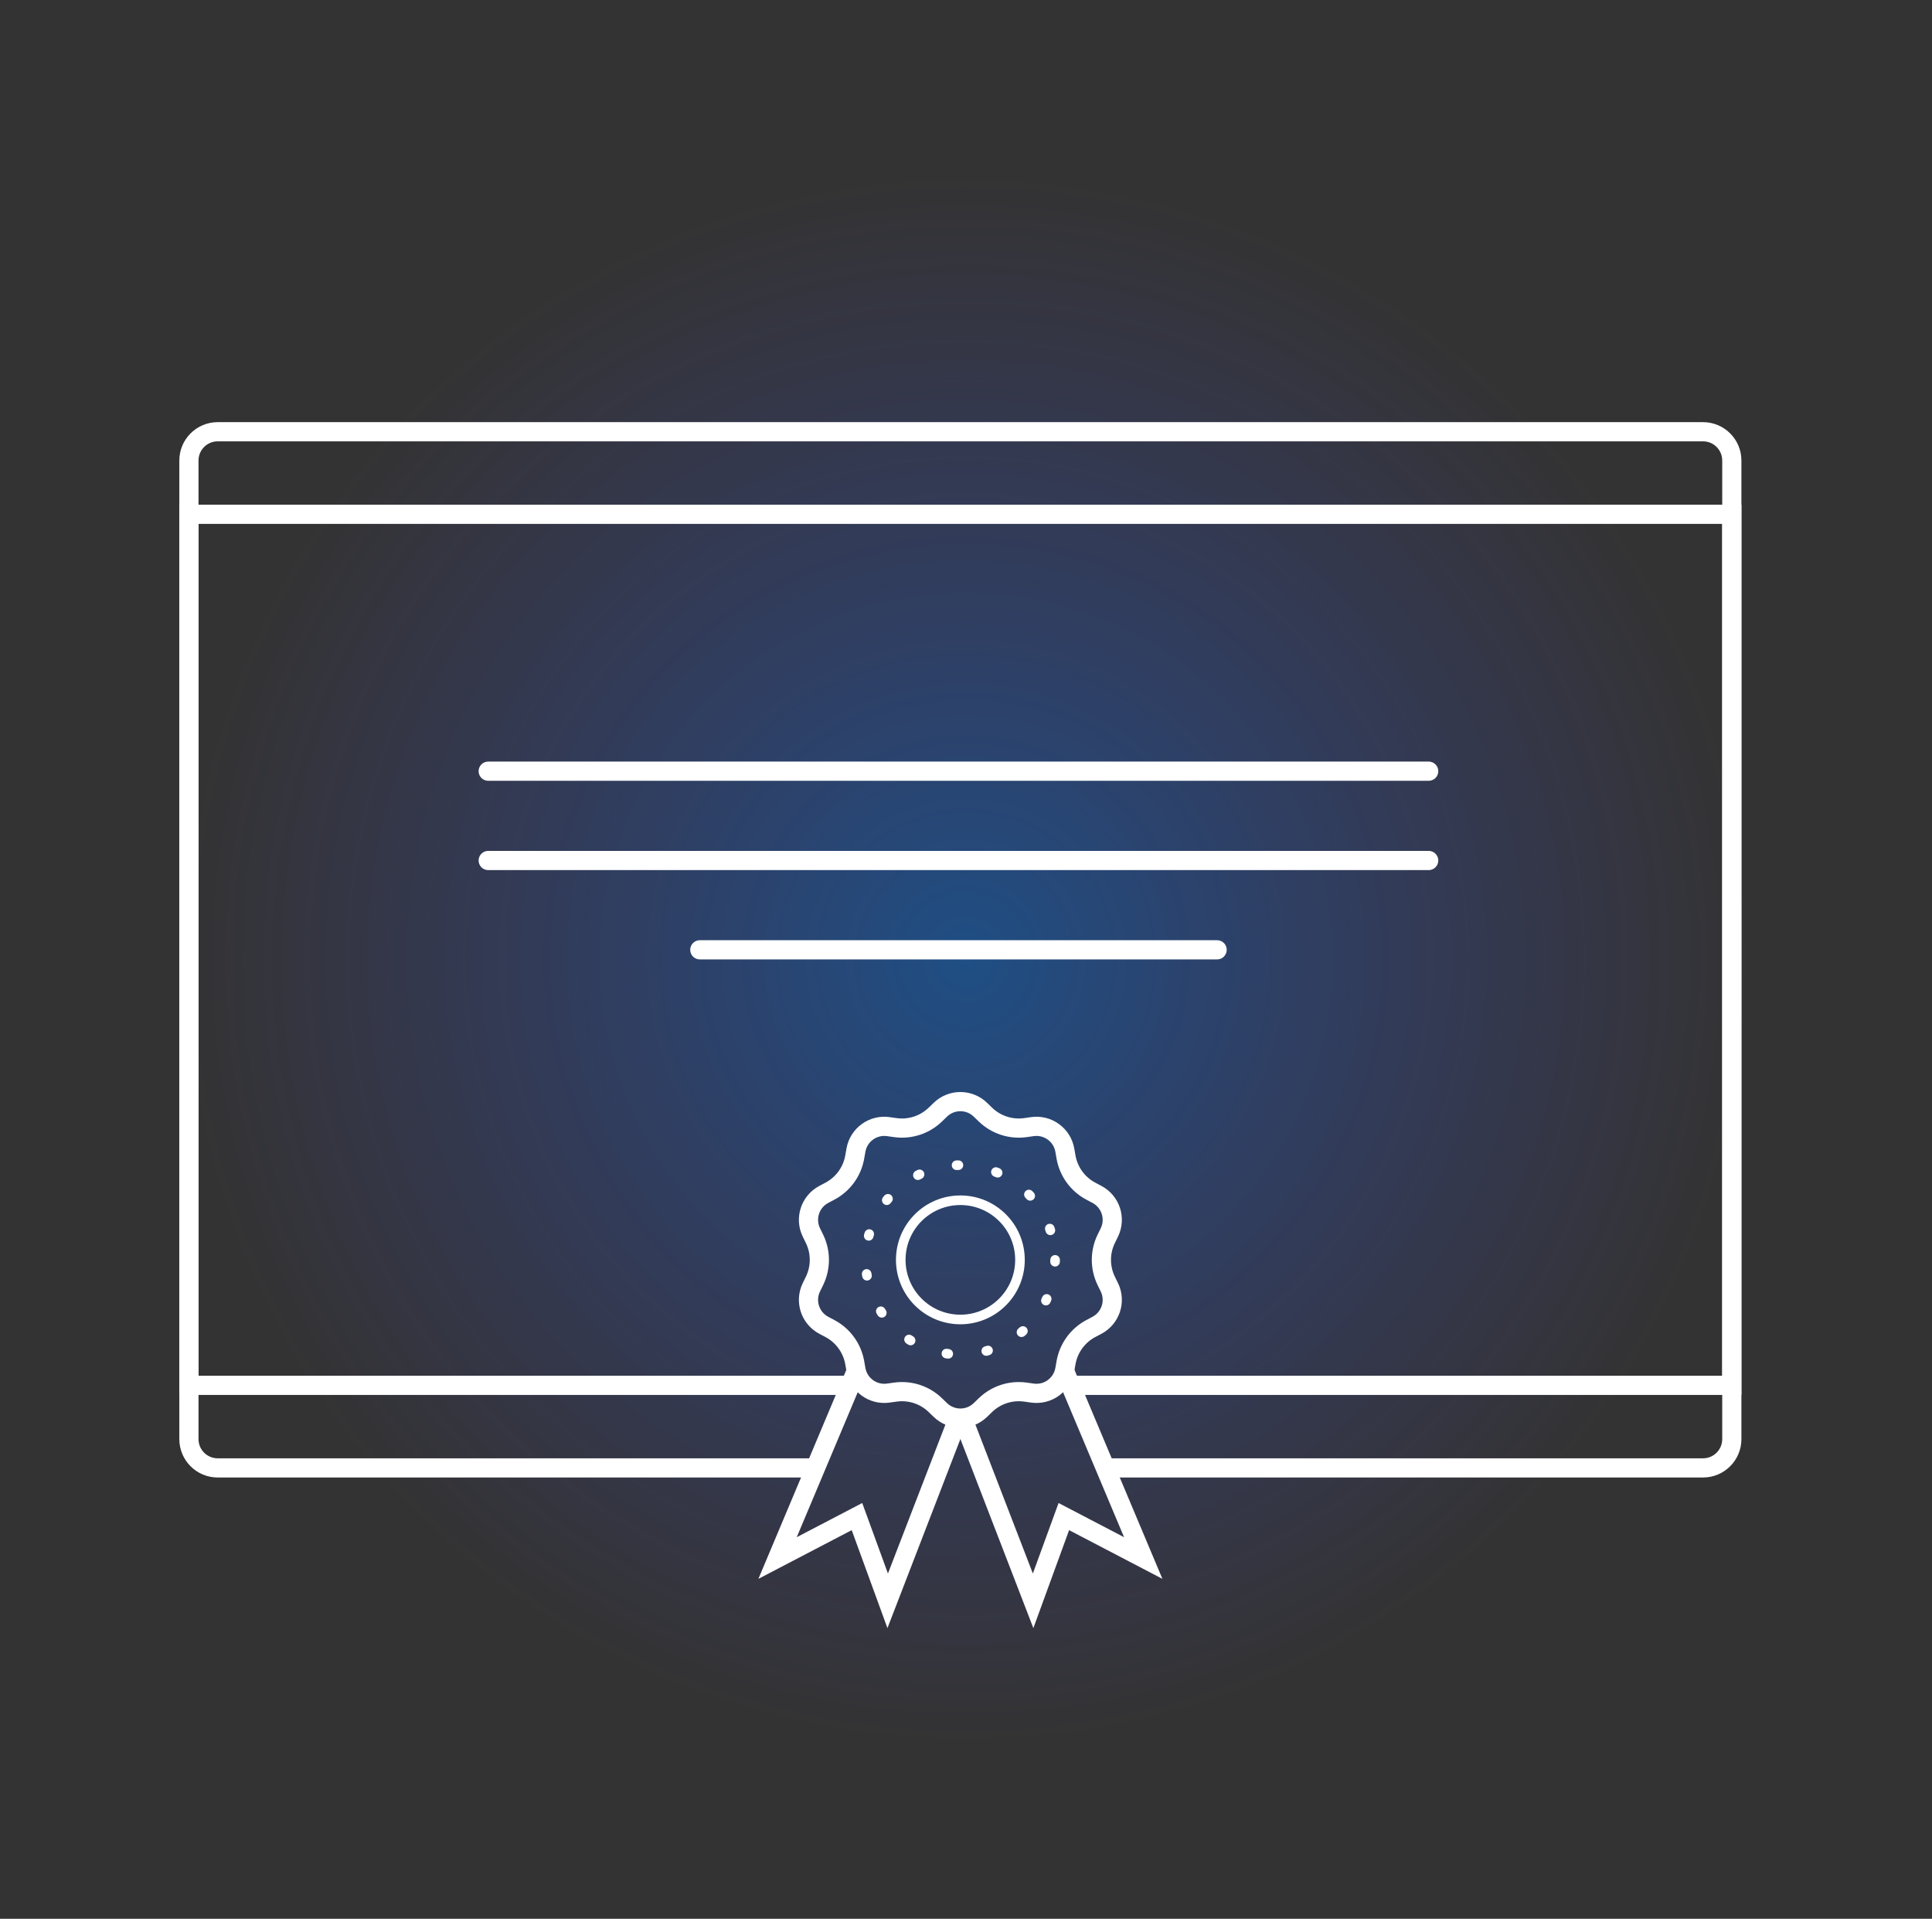
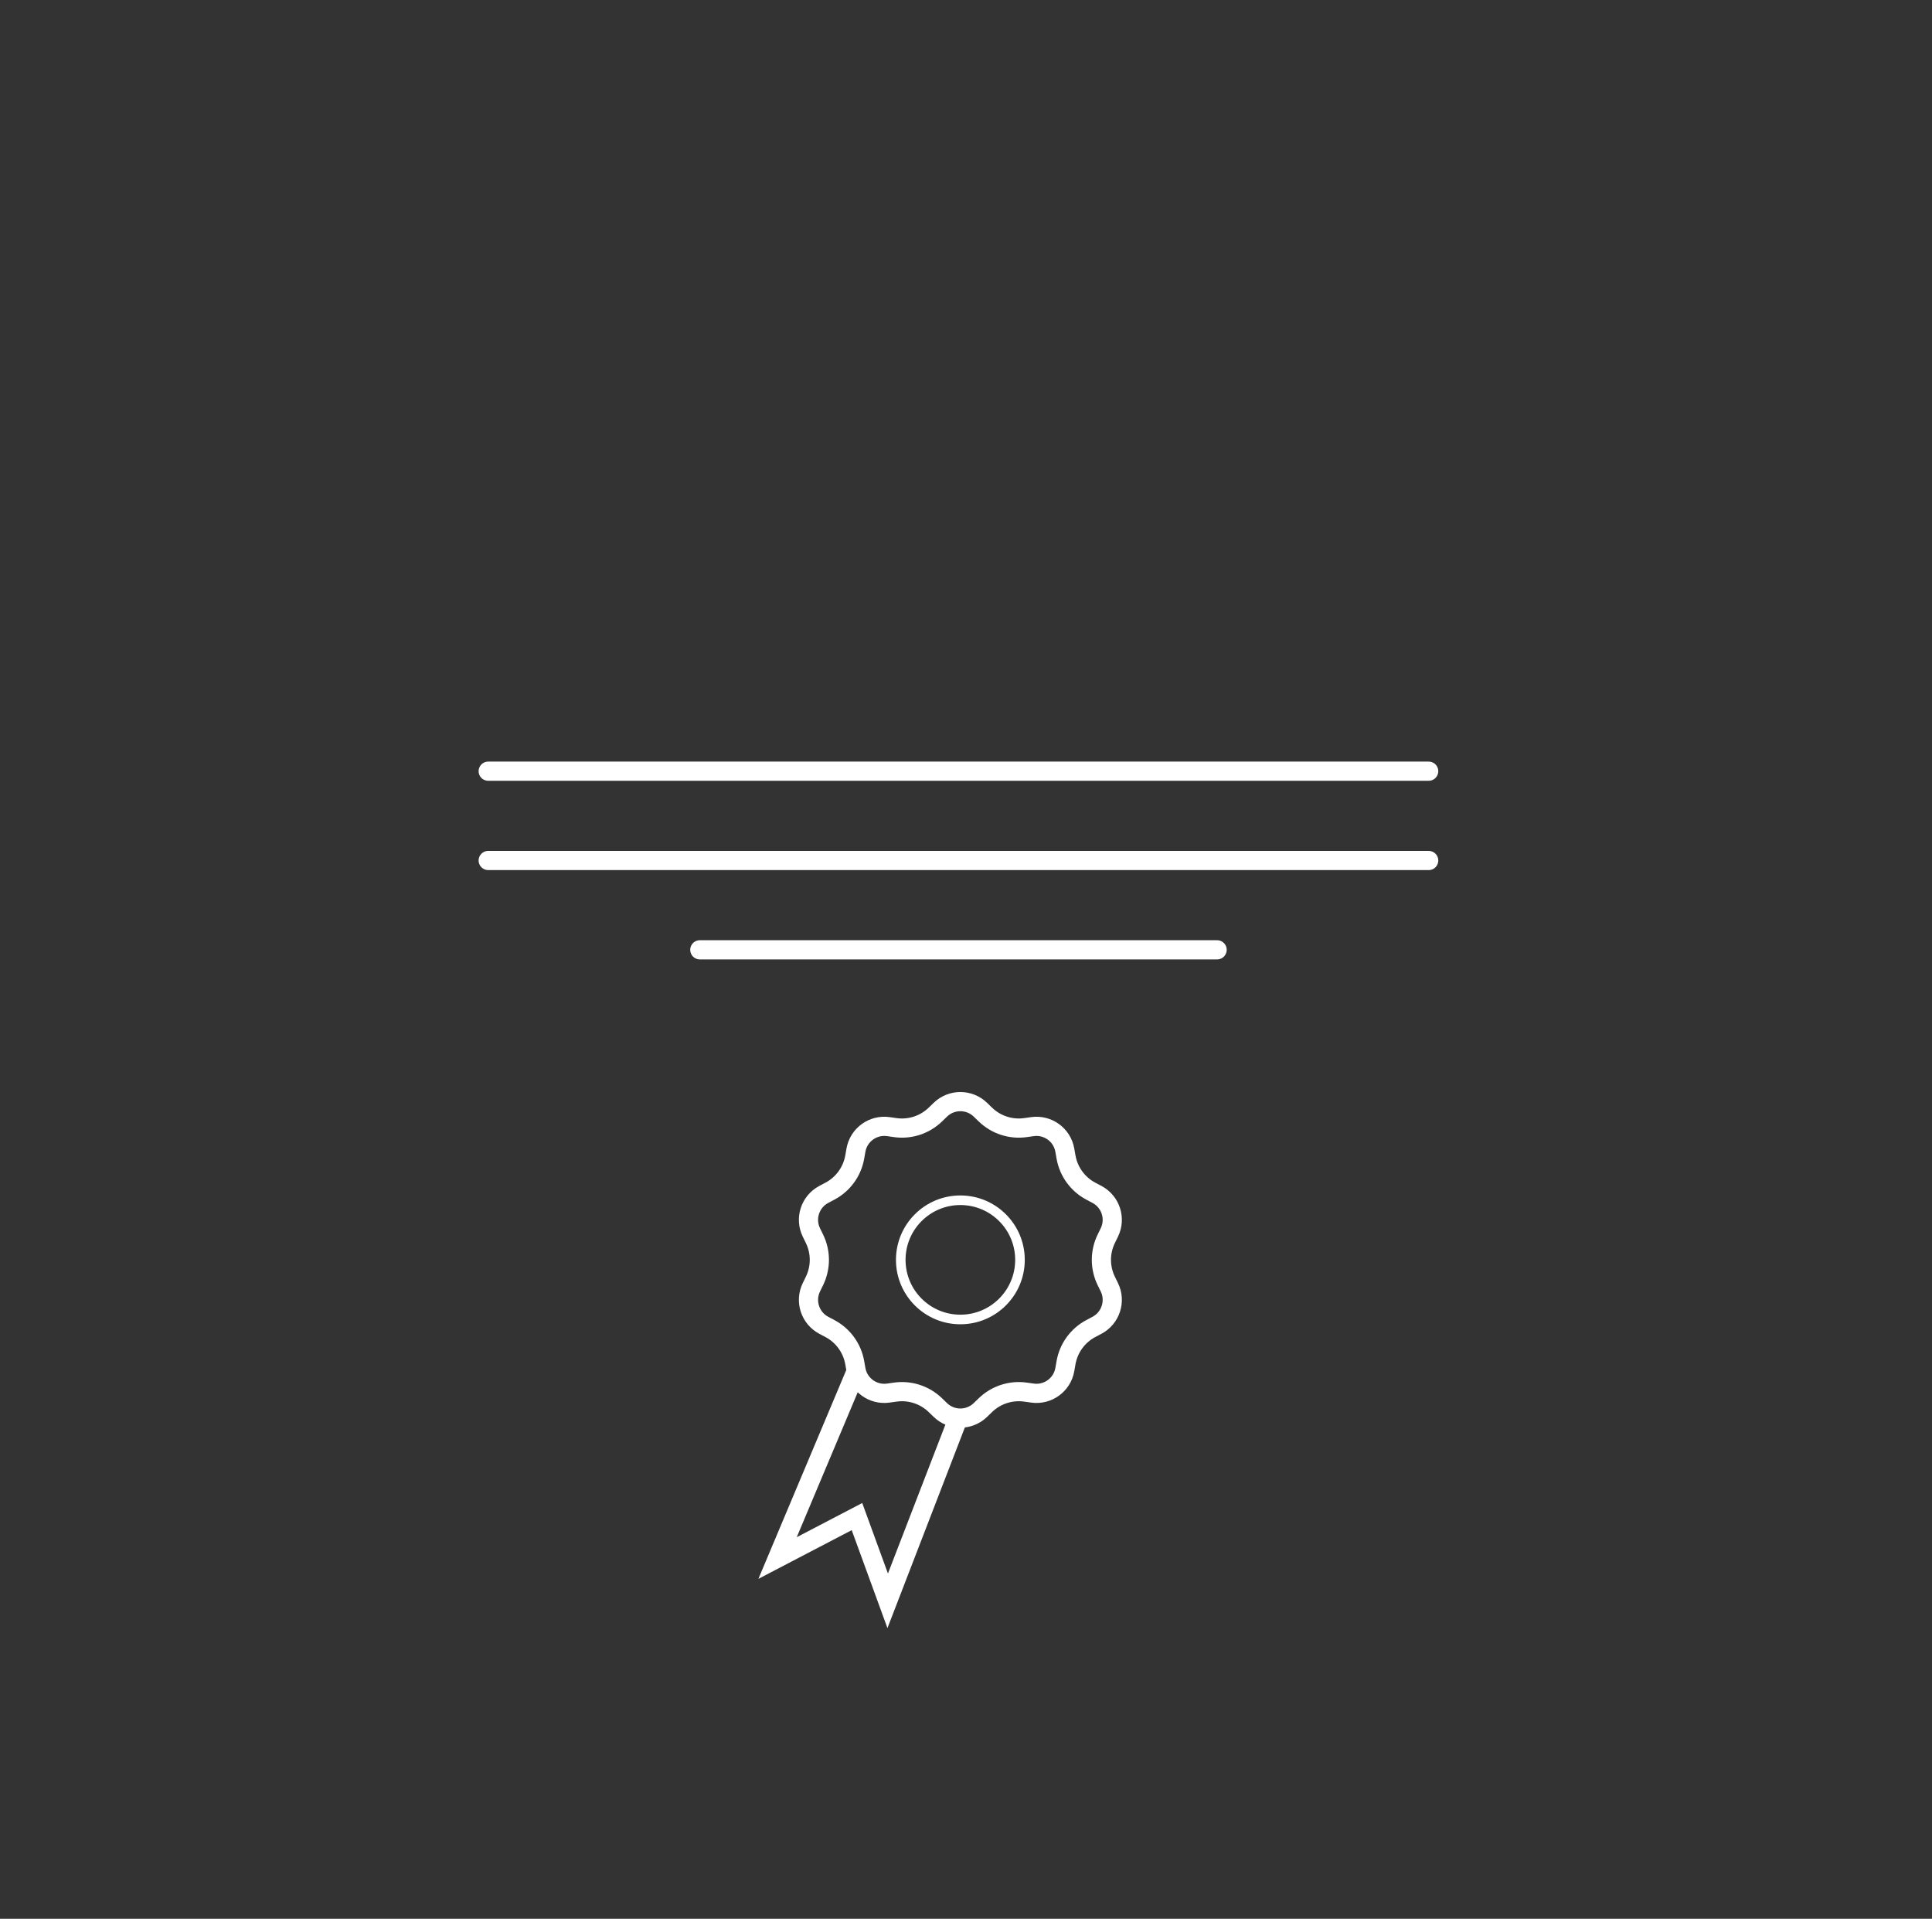
<svg xmlns="http://www.w3.org/2000/svg" width="145" height="144" viewBox="0 0 145 144" fill="none">
  <rect x="0" y="0" width="145" height="144" fill="#333333" stroke="none" />
-   <path d="M12.74 72C12.74 105.005 39.496 131.76 72.5 131.76C105.505 131.76 132.26 105.005 132.26 72C132.26 38.996 105.505 12.24 72.5 12.24C39.496 12.24 12.74 38.996 12.74 72Z" fill="url(#paint0_radial_1550_11569)" fill-opacity="0.4" />
-   <path fill-rule="evenodd" clip-rule="evenodd" d="M16.339 33.121H127.816C128.611 33.121 129.256 33.765 129.256 34.561V108.001C129.256 108.796 128.611 109.441 127.816 109.441H82.839V110.881H127.816C129.406 110.881 130.696 109.591 130.696 108.001V34.561C130.696 32.97 129.406 31.681 127.816 31.681H16.339C14.748 31.681 13.459 32.97 13.459 34.561V108.001C13.459 109.591 14.748 110.881 16.339 110.881H61.53V109.441H16.339C15.544 109.441 14.899 108.796 14.899 108.001V34.561C14.899 33.765 15.544 33.121 16.339 33.121Z" fill="white" />
  <path d="M36.641 57.875H107.225" stroke="white" stroke-width="1.44" stroke-linecap="round" />
  <path d="M36.641 64.577H107.225" stroke="white" stroke-width="1.44" stroke-linecap="round" />
  <path d="M52.523 71.28H91.346" stroke="white" stroke-width="1.44" stroke-linecap="round" />
  <path d="M64.317 102.762L58.358 116.924L64.317 113.814L66.623 120.135L71.915 106.419" stroke="white" stroke-width="1.44" />
-   <path d="M79.843 102.762L85.802 116.924L79.843 113.814L77.537 120.135L72.245 106.419" stroke="white" stroke-width="1.44" />
  <path d="M70.576 83.28C71.413 82.47 72.742 82.47 73.58 83.28L73.958 83.646C74.756 84.418 75.866 84.778 76.965 84.623L77.486 84.549C78.64 84.386 79.715 85.167 79.916 86.315L80.007 86.833C80.199 87.926 80.885 88.87 81.865 89.391L82.33 89.637C83.359 90.183 83.77 91.447 83.258 92.494L83.027 92.967C82.54 93.964 82.54 95.131 83.027 96.129L83.258 96.601C83.77 97.648 83.359 98.912 82.33 99.458L81.865 99.704C80.885 100.225 80.199 101.169 80.007 102.263L79.916 102.781C79.715 103.928 78.64 104.709 77.486 104.546L76.965 104.473C75.866 104.317 74.756 104.678 73.958 105.45L73.58 105.816C72.742 106.626 71.413 106.626 70.576 105.816L70.198 105.45C69.4 104.678 68.29 104.317 67.191 104.473L66.67 104.546C65.516 104.709 64.441 103.928 64.24 102.781L64.149 102.263C63.957 101.169 63.271 100.225 62.29 99.704L61.826 99.458C60.797 98.912 60.386 97.648 60.898 96.601L61.129 96.129C61.616 95.131 61.616 93.964 61.129 92.967L60.898 92.494C60.386 91.447 60.797 90.183 61.826 89.637L62.29 89.391C63.271 88.87 63.957 87.926 64.149 86.833L64.24 86.315C64.441 85.167 65.516 84.386 66.67 84.549L67.191 84.623C68.29 84.778 69.4 84.418 70.198 83.646L70.576 83.28Z" stroke="white" stroke-width="1.44" />
-   <circle cx="72.078" cy="94.549" r="7.11" stroke="white" stroke-width="0.72" stroke-linecap="round" stroke-dasharray="0.14 2.88" />
  <circle cx="72.077" cy="94.548" r="4.474" stroke="white" stroke-width="0.72" stroke-linecap="round" />
-   <path fill-rule="evenodd" clip-rule="evenodd" d="M14.899 39.316H129.256V103.245H80.346V104.685H129.256H130.696V103.245V39.316V37.876H129.256H14.899H13.459V39.316V103.245V104.685H14.899H63.696V103.245H14.899V39.316Z" fill="white" />
  <defs>
    <radialGradient id="paint0_radial_1550_11569" cx="0" cy="0" r="1" gradientUnits="userSpaceOnUse" gradientTransform="translate(72.5 72) rotate(90) scale(59.76)">
      <stop stop-color="#0078FF" />
      <stop offset="1" stop-color="#504DFF" stop-opacity="0" />
    </radialGradient>
  </defs>
</svg>